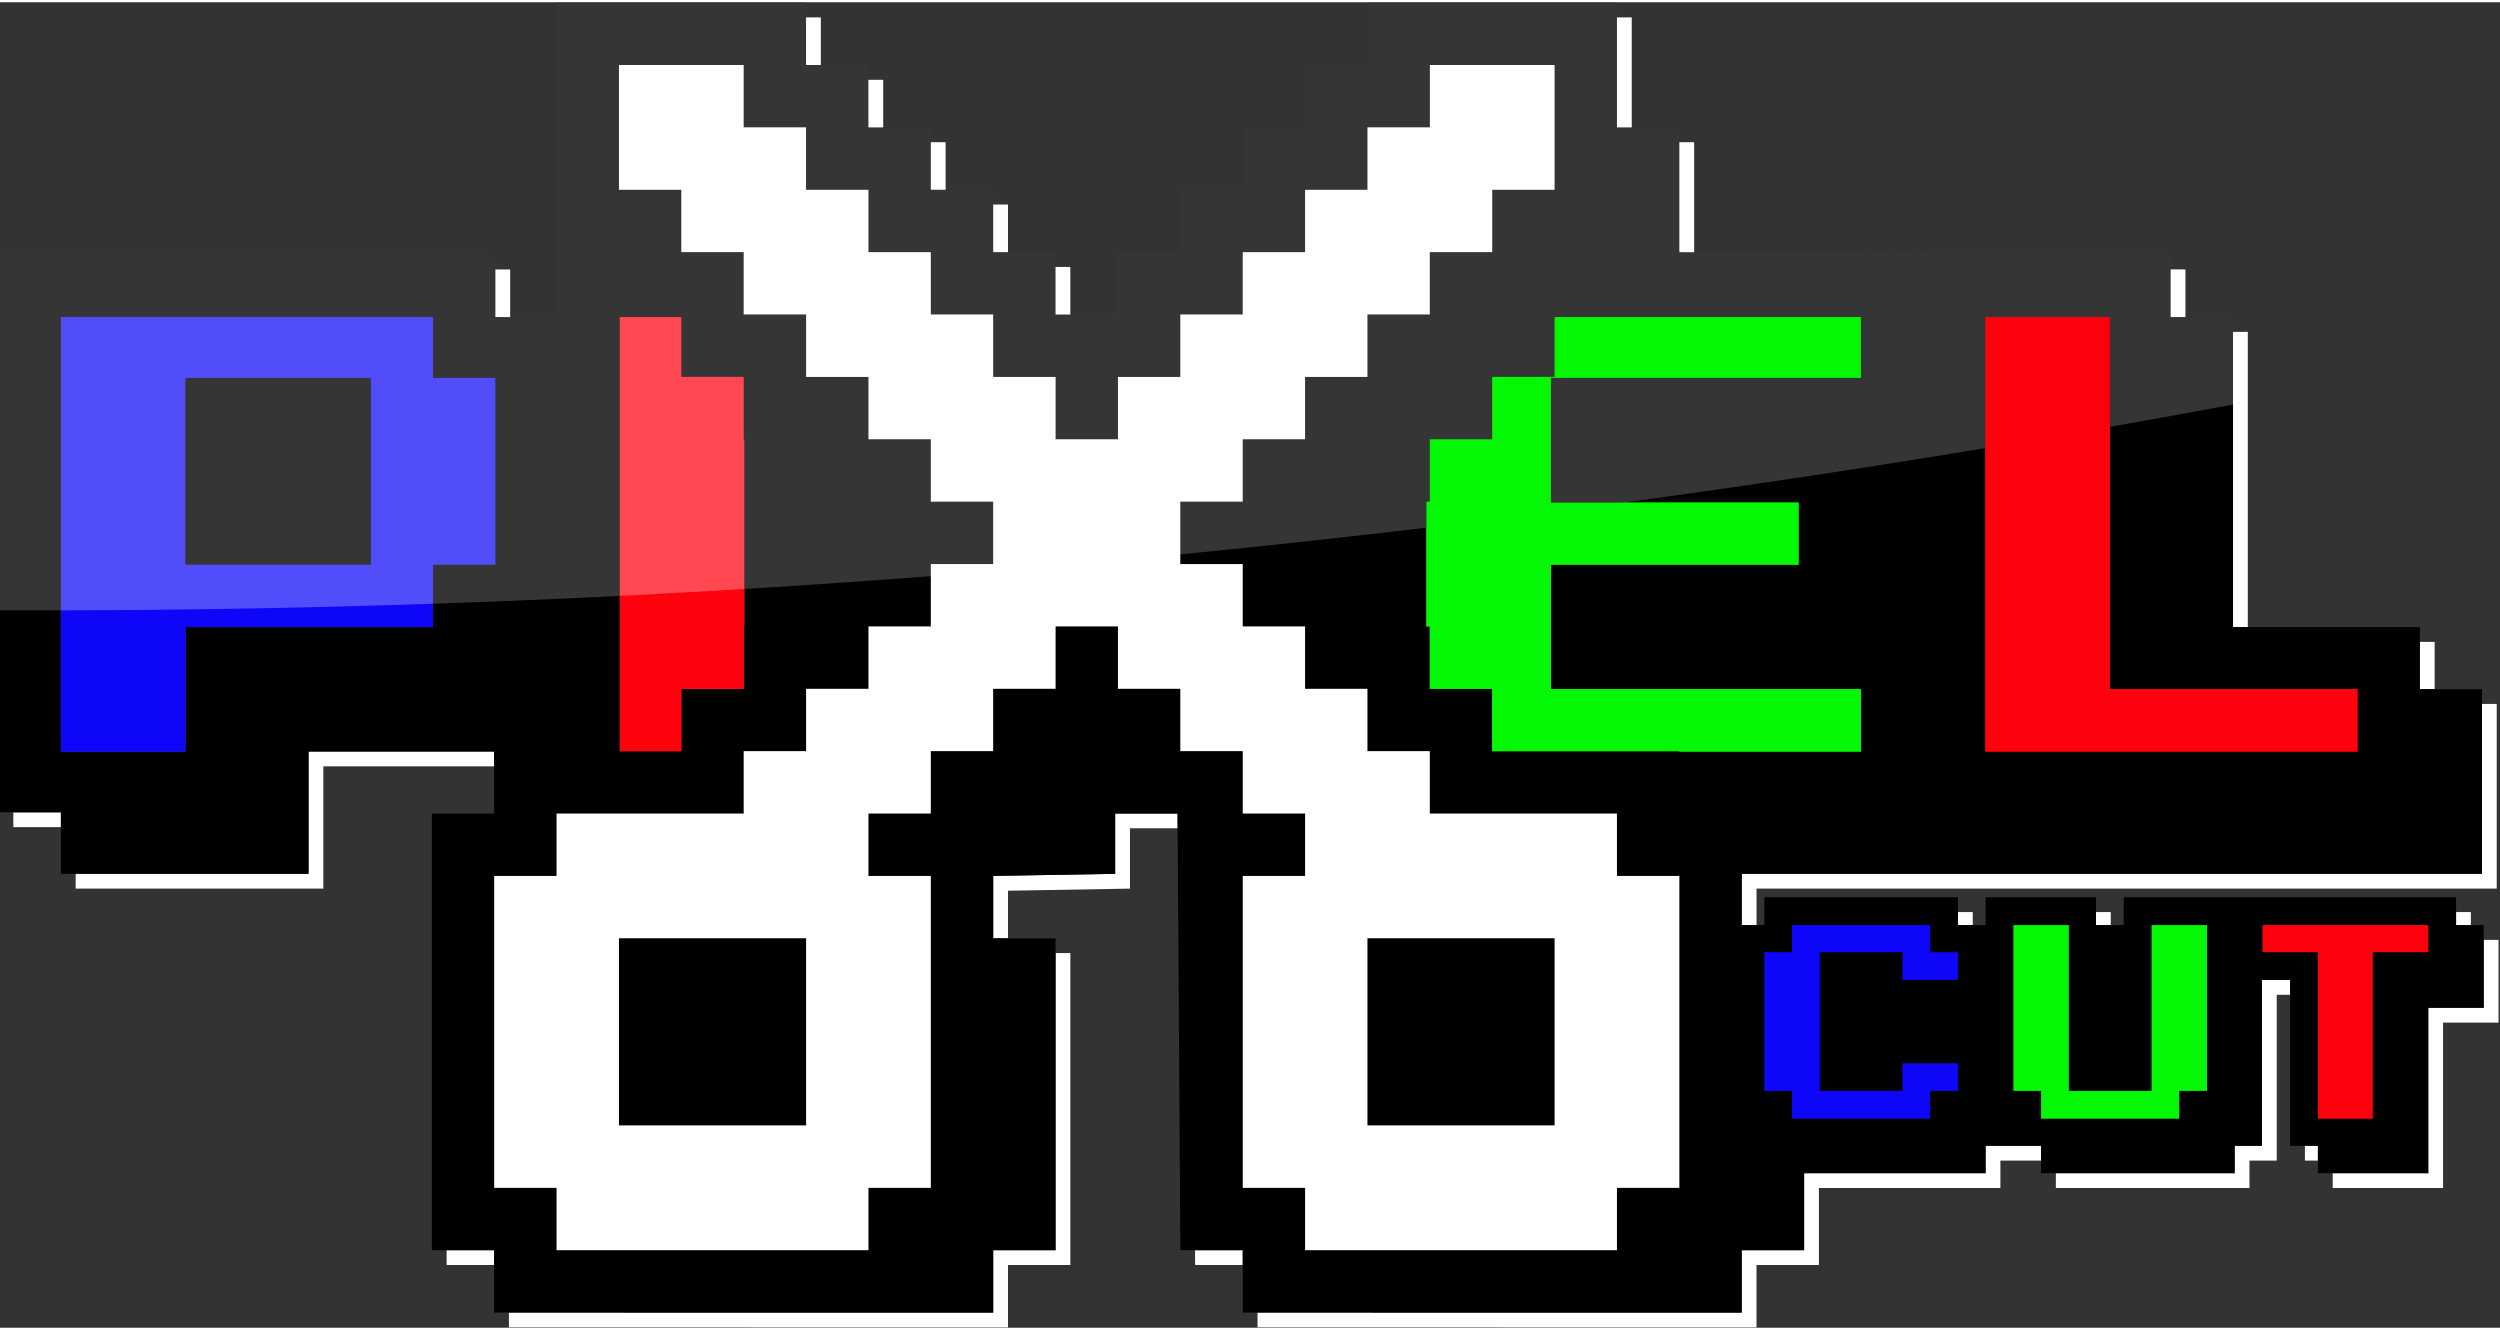
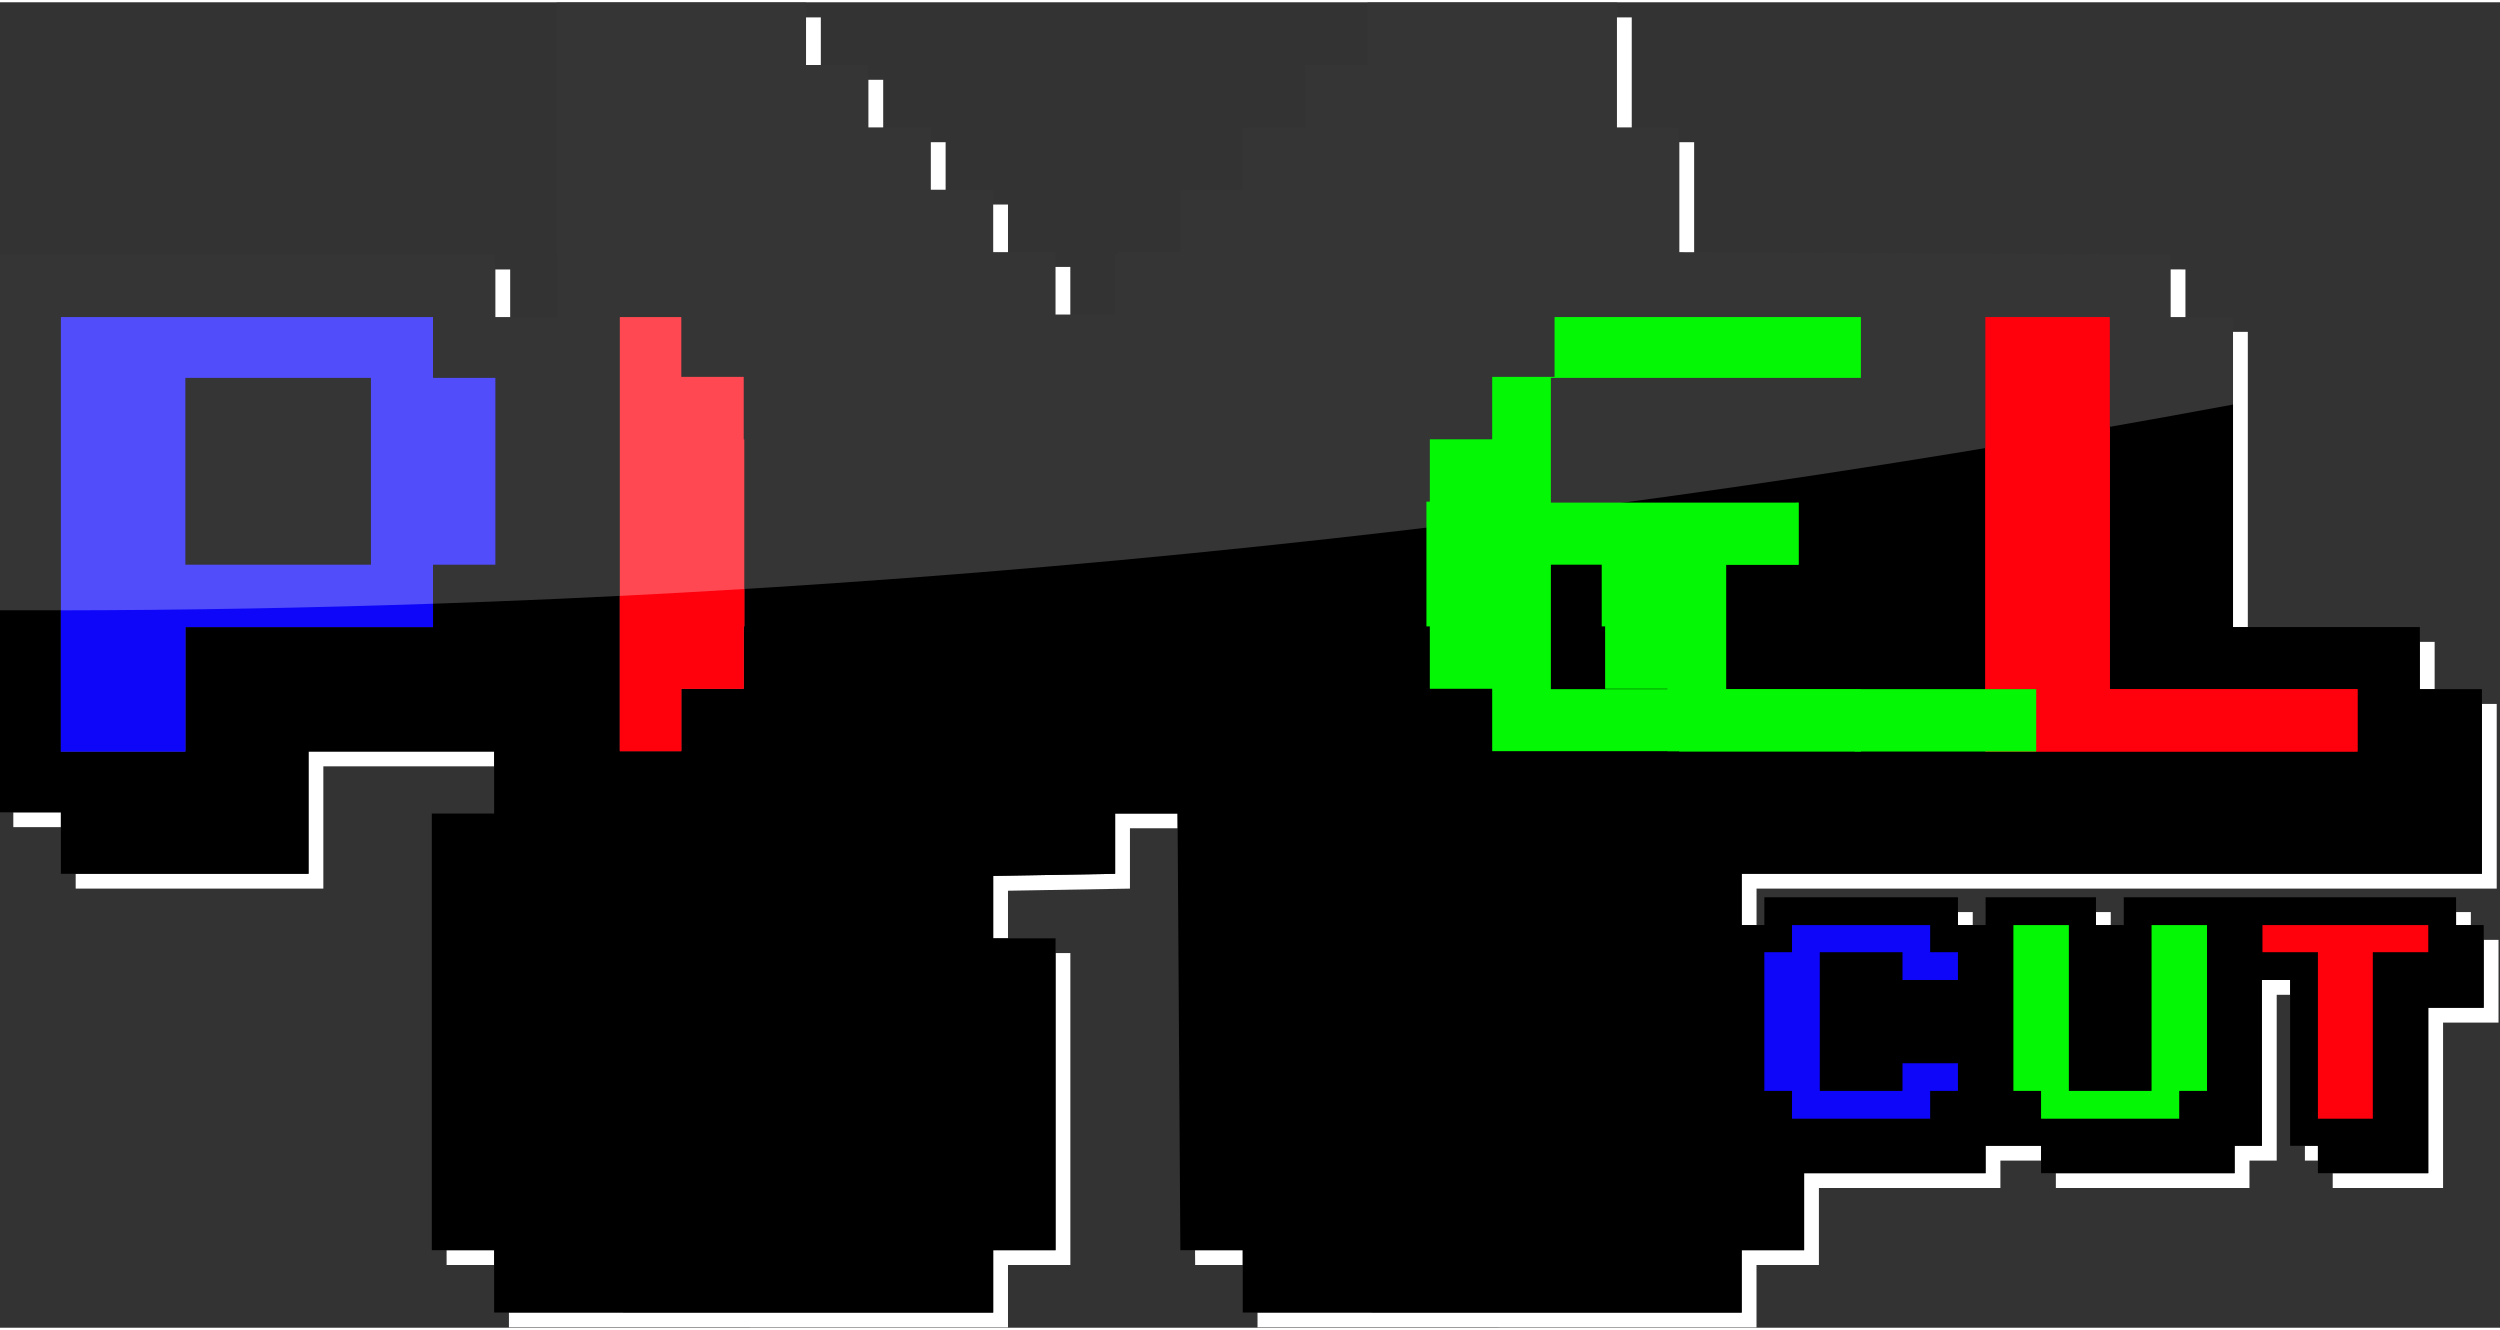
<svg xmlns="http://www.w3.org/2000/svg" id="Camada_1" version="1.1" viewBox="0 0 845 448" width="250" height="133">
  <rect x="0" y="0" width="845" height="448" fill="#333333" stroke="none" />
  <defs>
    <style>
      .st0 {
        fill: #fff;
      }

      .st1 {
        fill: #0d06f8;
      }

      .st2 {
        fill: #524dfa;
      }

      .st3 {
        fill: #ff000d;
      }

      .st4 {
        fill: #ff4851;
      }

      .st5 {
        fill: #353535;
      }

      .st6 {
        fill: #04f704;
      }
    </style>
  </defs>
  <polygon class="st0" points="835.152 316.911 835.152 307.515 722.83 307.515 722.83 316.911 713.435 316.911 713.435 307.515 676.135 307.515 676.135 316.911 666.787 316.911 666.787 307.515 601.347 307.515 601.347 316.911 593.71 316.911 593.71 299.575 843.89 299.575 843.89 237.165 822.91 237.165 822.91 216.185 759.76 216.185 759.76 111.395 738.68 111.395 738.68 90.305 572.62 89.455 572.62 47.285 551.53 47.285 551.53 5.115 467.21 5.115 467.21 26.195 446.11 26.195 446.11 47.295 425.04 47.295 425.04 68.365 403.96 68.365 403.96 89.445 382.86 89.445 382.86 90.307 381.921 90.307 381.921 110.545 361.78 110.545 361.78 110.535 361.77 110.535 361.77 89.445 340.7 89.445 340.7 68.365 319.62 68.365 319.62 47.295 298.53 47.295 298.53 47.285 298.52 47.285 298.52 26.195 277.44 26.195 277.44 5.115 193.12 5.115 193.12 89.455 193.42 90.305 193.42 111.395 172.44 111.395 172.44 90.305 4.5 90.305 4.5 278.805 25.58 278.805 25.58 299.575 109.29 299.575 109.29 258.245 172.02 258.245 172.02 279.205 150.95 279.205 150.95 426.805 172.02 426.805 172.02 447.875 340.7 447.885 340.7 426.805 361.78 426.805 361.78 321.375 340.7 321.375 340.7 300.295 381.921 299.578 381.921 279.195 403.006 279.195 403.96 426.805 425.04 426.805 425.04 447.875 593.7 447.885 593.7 426.805 614.79 426.805 614.79 400.766 676.135 400.766 676.135 391.511 694.879 391.511 694.879 400.766 760.317 400.766 760.317 391.511 769.526 391.511 769.526 335.467 769.712 335.467 779.061 335.467 779.061 391.511 788.456 391.511 788.456 400.766 825.756 400.766 825.756 344.862 844.5 344.862 844.5 316.911 835.152 316.911" />
  <g>
    <polygon class="st5" points="830.152 311.911 830.152 302.515 717.83 302.515 717.83 311.911 708.435 311.911 708.435 302.515 671.135 302.515 671.135 311.911 661.787 311.911 661.787 302.515 596.347 302.515 596.347 311.911 588.71 311.911 588.71 294.575 838.89 294.575 838.89 232.165 817.91 232.165 817.91 211.185 754.76 211.185 754.76 106.395 733.68 106.395 733.68 85.305 567.62 84.455 567.62 42.285 546.53 42.285 546.53 .115 462.21 .115 462.21 21.195 441.11 21.195 441.11 42.295 420.04 42.295 420.04 63.365 398.96 63.365 398.96 84.445 377.86 84.445 377.86 85.307 376.921 85.307 376.921 105.545 356.78 105.545 356.78 105.535 356.77 105.535 356.77 84.445 335.7 84.445 335.7 63.365 314.62 63.365 314.62 42.295 293.53 42.295 293.53 42.285 293.52 42.285 293.52 21.195 272.44 21.195 272.44 .115 188.12 .115 188.12 84.455 188.42 85.305 188.42 106.395 167.44 106.395 167.44 85.305 -.5 85.305 -.5 273.805 20.58 273.805 20.58 294.575 104.29 294.575 104.29 253.245 167.02 253.245 167.02 274.205 145.95 274.205 145.95 421.805 167.02 421.805 167.02 442.875 335.7 442.885 335.7 421.805 356.78 421.805 356.78 316.375 335.7 316.375 335.7 295.295 376.921 294.578 376.921 274.195 398.006 274.195 398.96 421.805 420.04 421.805 420.04 442.875 588.7 442.885 588.7 421.805 609.79 421.805 609.79 395.766 671.135 395.766 671.135 386.511 689.879 386.511 689.879 395.766 755.317 395.766 755.317 386.511 764.526 386.511 764.526 330.467 764.712 330.467 774.061 330.467 774.061 386.511 783.456 386.511 783.456 395.766 820.756 395.766 820.756 339.862 839.5 339.862 839.5 311.911 830.152 311.911" />
    <path d="M830.152,302.515h-112.322v9.395h-9.395v-9.395h-37.3v9.395h-9.348v-9.395h-65.44v9.395h-7.637v-17.336h250.18v-62.41h-20.98v-20.98h-63.15v-75.217C504.618,182.529,252.733,206.525-.5,205.491v68.314h21.08v20.77h83.71v-41.33h62.73v20.96h-21.07v147.6h21.07v21.07l168.68.01v-21.08h21.08v-105.43h-21.08v-21.08l41.221-.717v-20.383h21.086l.954,147.61h21.08v21.07l168.66.01v-21.08h21.09v-26.039h61.345v-9.255h18.744v9.255h65.439v-9.255h9.208v-56.044h9.535v56.044h9.395v9.255h37.3v-55.904h18.744v-27.952h-9.348v-9.395Z" />
-     <path class="st0" d="M546.528,295.29v-21.077h-63.253v-21.099h-21.077v-21.077h-21.077v-21.077h-21.077v-21.077h-21.099v-21.099h21.099v-21.077h21.077v-21.077h21.077v-21.099h21.077v-21.077h21.099v-21.077h21.077V21.199h-42.154v21.077h-21.099v21.099h-21.077v21.077h-21.077v21.077h-21.099v21.099h-21.077v21.077h-21.077v-21.077h-21.099v-21.099h-21.077v-21.077h-21.077v-21.077h-21.099v-21.099h-21.077v-21.077h-42.155v42.176h21.077v21.077h21.077v21.077h21.099v21.099h21.077v21.077h21.077v21.077h21.077v21.099h-21.077v21.077h-21.077v21.077h-21.077v21.077h-21.099v21.099h-63.254v21.077h-21.077v105.429h21.077v21.077h105.429v-21.077h21.077v-105.429h-21.077v-21.077h21.077v-21.099h21.077v-21.077h21.099v-21.077h21.077v21.077h21.077v21.077h21.099v21.099h21.077v21.077h-21.077v105.429h21.077v21.077h105.408v-21.077h21.099v-105.429h-21.099ZM272.459,379.62h-63.253v-63.253h63.253v63.253ZM525.451,379.62h-63.253v-63.253h63.253v63.253Z" />
    <polygon class="st1" points="661.787 367.955 652.391 367.955 652.391 377.35 643.043 377.35 633.647 377.35 624.252 377.35 615.091 377.35 605.696 377.35 605.696 367.955 596.347 367.955 596.347 358.606 596.347 349.211 596.347 339.862 596.347 330.468 596.347 321.072 605.696 321.072 605.696 311.911 615.091 311.911 624.252 311.911 633.647 311.911 643.043 311.911 652.391 311.911 652.391 321.072 661.787 321.072 661.787 330.468 652.391 330.468 643.043 330.468 643.043 321.072 633.647 321.072 624.252 321.072 615.091 321.072 615.091 330.468 615.091 339.862 615.091 349.211 615.091 358.606 615.091 367.955 624.252 367.955 633.647 367.955 643.043 367.955 643.043 358.606 652.391 358.606 661.787 358.606 661.787 367.955" />
    <polygon class="st6" points="680.53 367.955 680.53 358.606 680.53 349.211 680.53 339.862 680.53 330.468 680.53 321.072 680.53 311.911 689.879 311.911 699.273 311.911 699.273 321.072 699.273 330.468 699.273 339.862 699.273 349.211 699.273 358.606 699.273 367.955 708.435 367.955 717.83 367.955 727.226 367.955 727.226 358.606 727.226 349.211 727.226 339.862 727.226 330.468 727.226 321.072 727.226 311.911 736.574 311.911 745.969 311.911 745.969 321.072 745.969 330.468 745.969 339.862 745.969 349.211 745.969 358.606 745.969 367.955 736.574 367.955 736.574 377.35 727.226 377.35 717.83 377.35 708.435 377.35 699.273 377.35 689.879 377.35 689.879 367.955 680.53 367.955" />
    <polygon class="st3" points="783.456 367.955 783.456 358.606 783.456 349.211 783.456 339.862 783.456 330.468 783.456 321.072 774.061 321.072 764.712 321.072 764.712 311.911 774.061 311.911 783.456 311.911 792.618 311.911 802.012 311.911 811.408 311.911 820.756 311.911 820.756 321.072 811.408 321.072 802.012 321.072 802.012 330.468 802.012 339.862 802.012 349.211 802.012 358.606 802.012 367.955 802.012 377.35 792.618 377.35 783.456 377.35 783.456 367.955" />
    <path class="st2" d="M146.36,126.955v-20.56H20.58v146.85h42.07v-42.06h83.71v-21.09h21.08v-63.14h-21.08ZM125.38,190.095h-62.73v-63.14h62.73v63.14Z" />
    <polygon class="st6" points="524.2 169.115 607.91 169.115 607.91 190.095 524.2 190.095 524.2 232.165 628.99 232.165 628.99 253.245 567.61 253.245 567.61 253.125 504.36 253.125 504.36 232.035 483.28 232.035 483.28 210.955 482.13 210.955 482.13 168.785 483.29 168.785 483.29 147.715 504.36 147.715 504.36 126.615 525.44 126.615 525.44 106.395 628.99 106.395 628.99 126.955 524.2 126.955 524.2 169.115" />
    <polygon class="st3" points="796.83 232.165 796.83 253.245 671.05 253.245 671.05 106.395 713.12 106.395 713.12 232.165 796.83 232.165" />
    <polygon class="st4" points="251.57 147.715 251.57 210.955 251.38 210.955 251.38 232.035 230.28 232.035 230.28 253.125 209.5 253.125 209.5 106.395 230.28 106.395 230.28 126.615 251.38 126.615 251.38 147.715 251.57 147.715" />
    <path class="st3" d="M713.12,143.505c-14.018,2.467-28.041,4.871-42.07,7.195v102.545h125.78v-21.08h-83.71v-88.66Z" />
    <path class="st1" d="M20.58,205.525v47.72h42.07v-42.06h83.71v-7.898c-41.888,1.419-83.815,2.18-125.78,2.238Z" />
    <path class="st3" d="M209.5,200.654v52.471h20.78v-21.09h21.1v-21.08h.19v-12.649c-14.019.852-28.042,1.646-42.07,2.348Z" />
-     <path class="st6" d="M524.2,190.095h83.71v-20.98h-59.25c-22.164,3.002-44.34,5.838-66.53,8.476v33.364h1.15v21.08h21.08v21.09h63.25v.12h61.38v-21.08h-104.79v-42.07Z" />
+     <path class="st6" d="M524.2,190.095h83.71v-20.98c-22.164,3.002-44.34,5.838-66.53,8.476v33.364h1.15v21.08h21.08v21.09h63.25v.12h61.38v-21.08h-104.79v-42.07Z" />
  </g>
</svg>